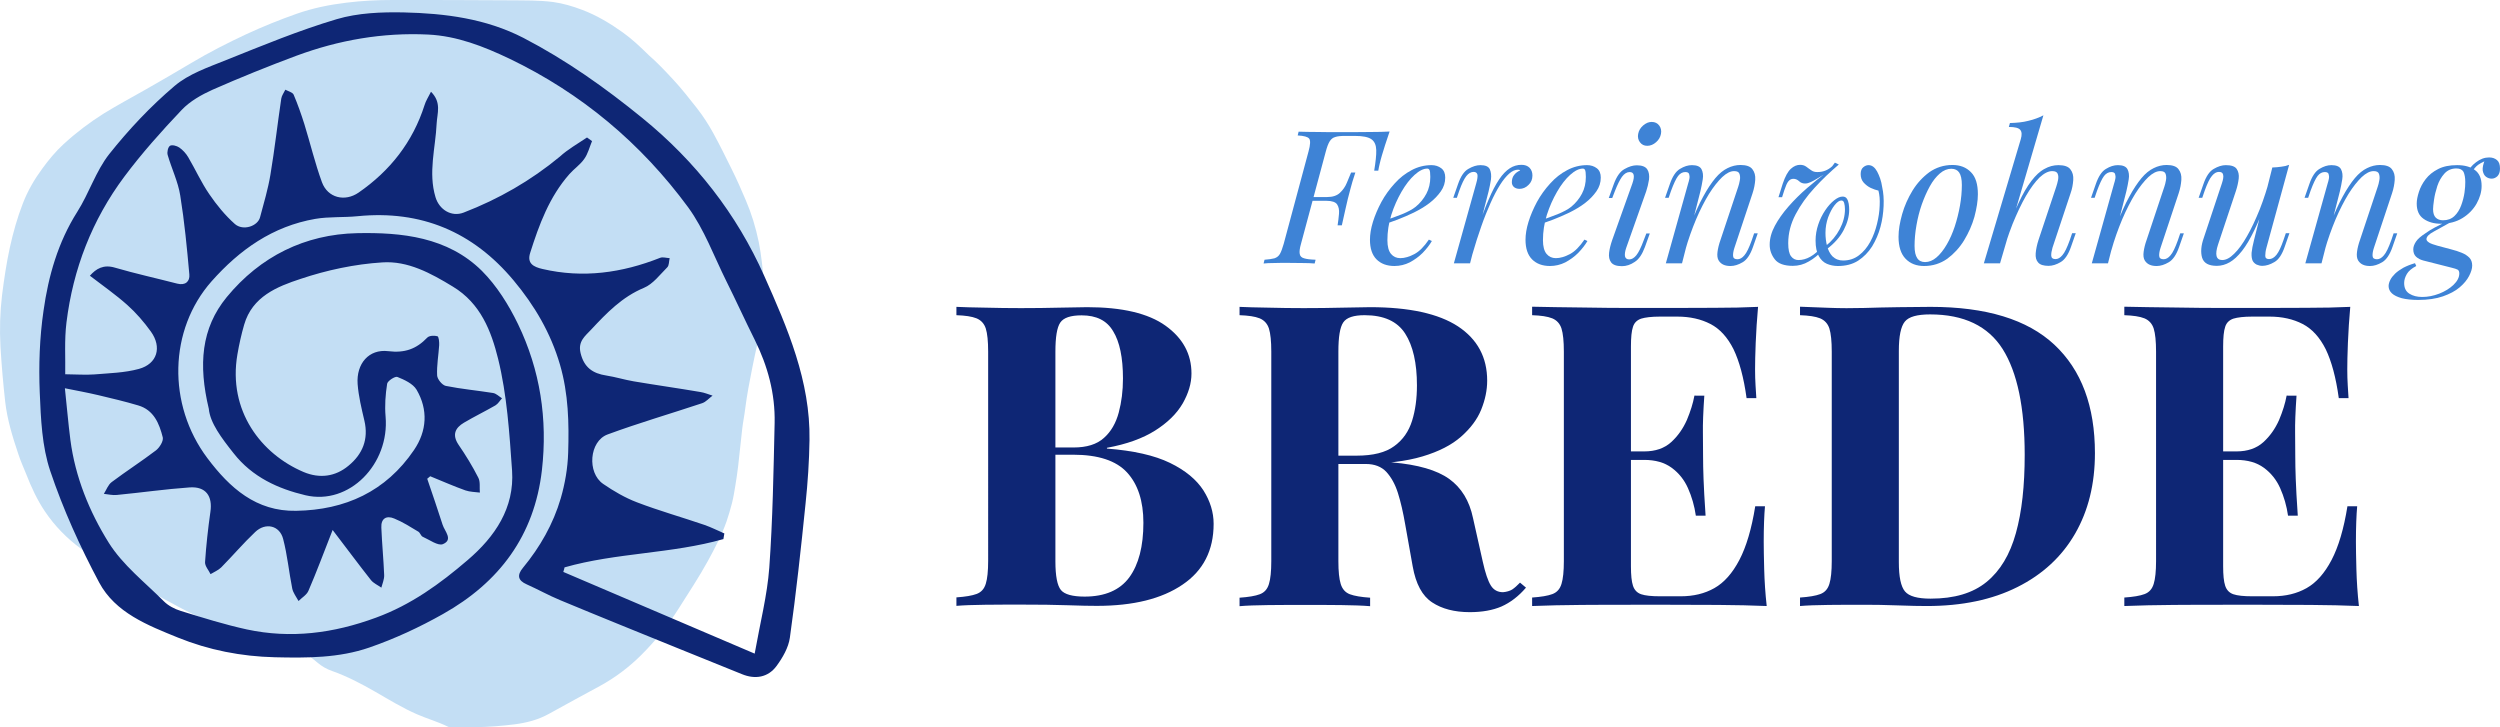
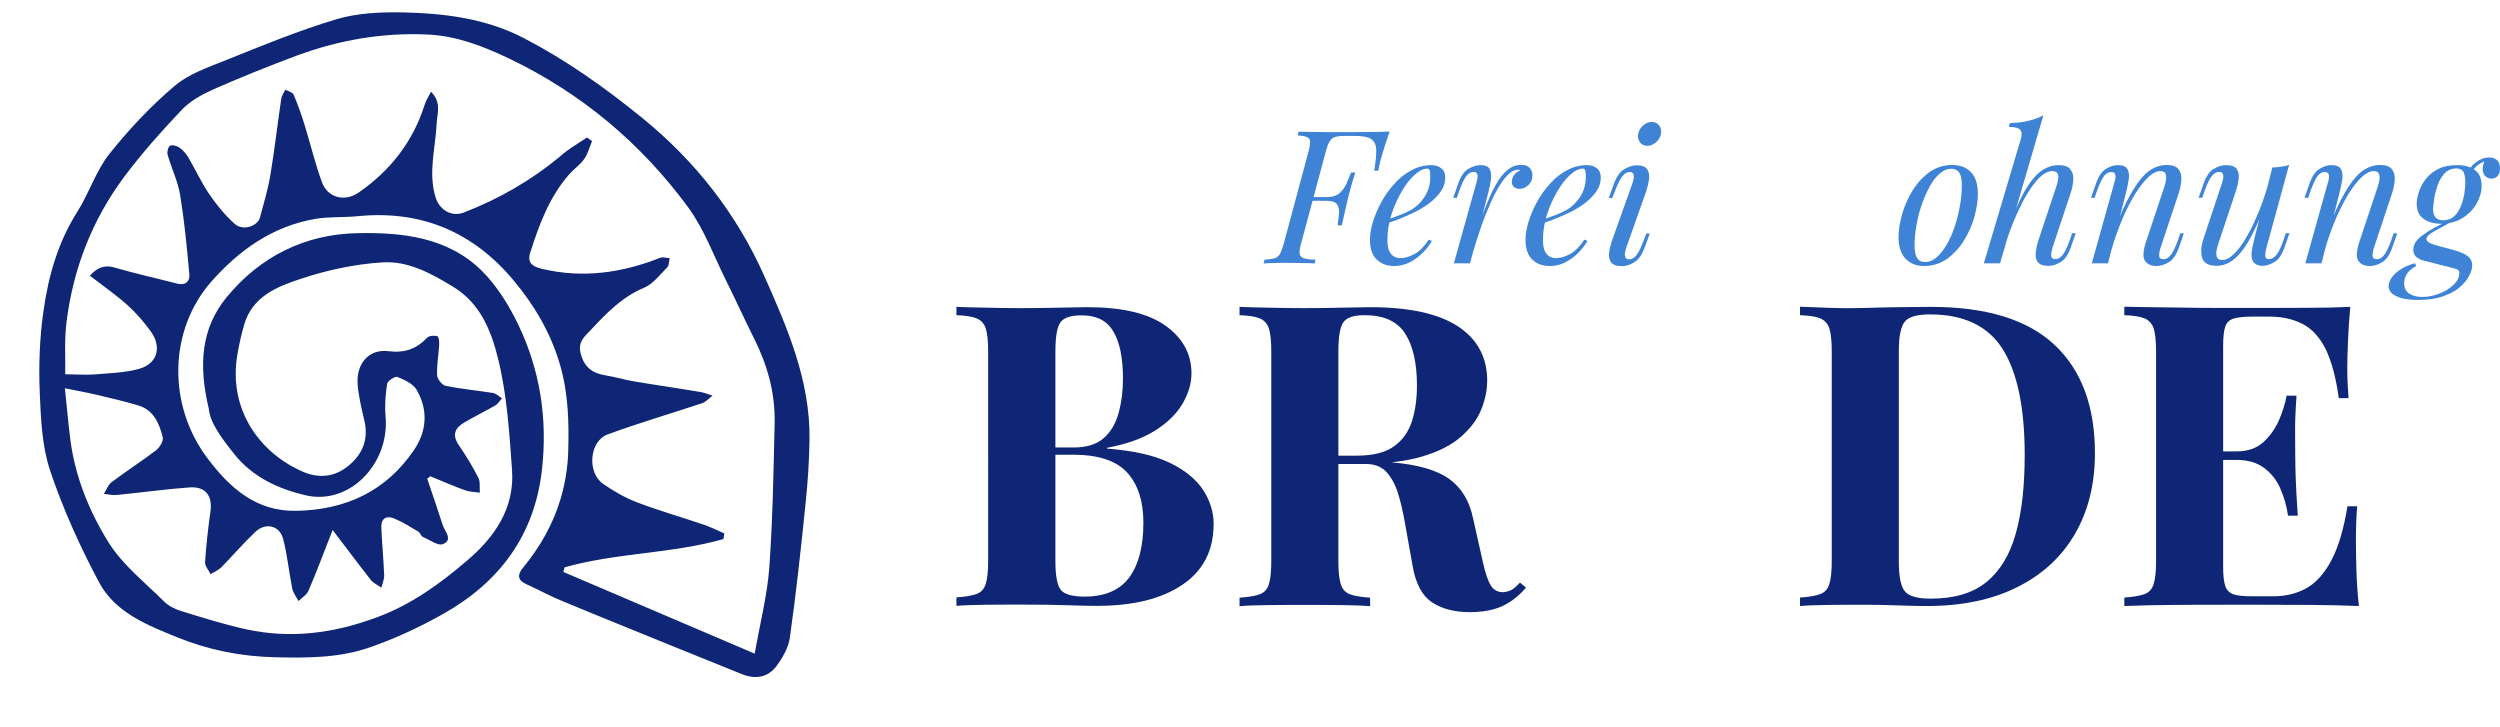
<svg xmlns="http://www.w3.org/2000/svg" version="1.1" id="Ebene_1" x="0px" y="0px" viewBox="0 0 1591.1 463" style="enable-background:new 0 0 1591.1 463;" xml:space="preserve">
  <style type="text/css">
	.st0{fill:#C3DEF4;}
	.st1{fill-rule:evenodd;clip-rule:evenodd;fill:#0E2675;}
	.st2{fill:#3E83D6;}
	.st3{fill:#0E2675;}
</style>
  <g>
    <g>
-       <path class="st0" d="M51.5,349.2c7.9,5.8,16.2,10.9,24.6,15.9c12.3,7.3,24.7,14.3,37.3,21c7.2,3.8,14.5,7.6,22.4,9.8    c4.1,1.1,8,3.1,11.8,5c2.8,1.4,5.6,2.9,8.5,4c7.6,2.9,15.4,5.4,23,8.3c4.3,1.6,8.7,2.8,13.2,2.3c1.3-0.1,2.5,0.2,3.5,1.1    c2,1.8,4.2,3.3,6.1,5c2.9,2.5,6.1,4.3,9.6,5.5c9.6,3.4,18.5,8.1,27.4,13.2c8.7,5,17.3,10.3,26.5,14.3c6.4,2.8,13.2,4.7,19.5,7.8    c0.7,0.4,1.5,0.4,2.3,0.4c5.3,0.4,10.5,0.1,15.7,0c8.3-0.1,16.5-0.8,24.6-1.8c7.7-1,15.1-2.9,21.9-6.7c10.7-6,21.6-11.8,32.4-17.7    c9.7-5.3,18.6-12,26.4-19.8c9-9,17-18.8,23.8-29.6c6.3-10,12.9-19.9,18.6-30.3c4.4-8.1,8.7-16.2,11.8-25c1.3-3.9,2.5-7.8,3.5-11.8    c0.9-3.6,1.5-7.3,2.1-11c0.7-4.2,1.3-8.3,1.8-12.5c0.9-7.9,1.7-15.9,2.6-23.8c0.5-4.3,1.4-8.5,1.9-12.8c1.1-8.8,2.8-17.4,4.5-26    c2.1-10.7,4.7-21.2,6.9-31.8c1-4.8,1.9-9.6,1.2-14.6c-0.3-2.7-0.5-5.3-0.7-8c-0.8-8.5-1.6-17.1-3.3-25.6    c-1.9-9.2-4.6-18.1-8.3-26.7c-2.8-6.6-5.7-13.2-8.9-19.6c-3.8-7.7-7.6-15.4-11.7-22.9c-3-5.5-6.5-10.9-10.4-15.9    c-4.9-6.2-9.8-12.5-15.2-18.3c-5.1-5.5-10.2-10.9-15.4-15.4c-5.5-5.4-10.7-10.3-16.4-14.4c-8.1-5.8-16.7-11-26-14.5    c-6-2.3-12.1-4.1-18.4-5c-9.2-1.2-18.3-1-27.4-1.1C299.8,0,274.7,0,249.7,0c-9.8,0-19.6,0.5-29.2,1.7c-10.9,1.3-21.6,3.5-31.8,7.1    c-10.8,3.8-21.4,8.1-31.8,12.9c-12,5.6-23.8,11.6-35.2,18.4c-9.5,5.7-19.1,11.2-28.7,16.7c-9,5.1-18.1,10-26.9,15.4    C56.9,78,48.3,84.5,40.4,91.8c-5,4.6-9.4,9.9-13.4,15.4c-5.1,6.9-9.4,14.3-12.5,22.4c-3.5,9-6.1,18.3-8.2,27.8    c-2.2,10-3.7,20.3-5,30.5c-1.3,10.9-1.6,21.8-1,32.8C1,232.4,2,244,3.3,255.6c1.3,11.5,4.7,22.5,8.4,33.5c1.4,4.3,3.3,8.5,5,12.7    c3.2,8.2,6.9,16.3,11.9,23.7C34.8,334.7,42.5,342.6,51.5,349.2z" />
-     </g>
+       </g>
  </g>
  <g>
    <path class="st1" d="M132.9,260.2c-6.7-28.1-4.9-51.2,11.4-71.1c21.4-26,49.9-40,82.9-40.7c28.4-0.6,57.7,2.4,79.5,24   c9.5,9.5,17.1,21.7,23,33.9c14.1,29.3,18.9,60.4,15.2,92.9c-4.8,41.8-27.2,71.5-63,91.6c-14.9,8.4-30.6,15.7-46.8,21.3   c-19.3,6.7-39.8,6.7-60.2,6.2c-21.4-0.5-42.1-4.6-61.6-12.5c-19.2-7.8-39.9-15.8-50.2-35.1c-12.1-22.7-22.9-46.5-31.1-70.9   c-5.3-15.7-6-33.2-6.7-50c-0.7-17.3-0.1-34.9,2.4-52c3.1-22.1,9.2-43.6,21.5-63c7.5-11.8,11.8-25.9,20.3-36.7   C81.9,82.5,95.8,67.7,111,54.8c9.1-7.8,21.6-12,33-16.6c23.2-9.3,46.4-18.9,70.3-26c13.5-4,28.5-4.6,42.7-4.3   c26.2,0.6,52.2,3.9,76.1,16.2c27.2,14.1,52,31.7,75.7,51c33.8,27.5,60,61,77.6,100.5c14.8,33.2,29.4,66.9,28.8,104.5   c-0.2,13.5-1.1,26.9-2.5,40.3c-2.9,28.5-6,57.1-10,85.5c-0.9,6.3-4.6,12.7-8.5,18c-5.4,7.3-13.6,8.6-21.9,5.2   c-13.7-5.6-27.5-11.1-41.3-16.7c-24.8-10.1-49.7-20.1-74.4-30.4c-7.3-3-14.2-6.9-21.4-10.1c-5.7-2.5-6.2-5.9-2.4-10.5   c10.9-13.2,19.3-27.9,24.1-44.3c2.7-9.3,4.4-19.2,4.7-28.9c0.6-18.8,0.2-37.6-5.2-56.1c-5.9-20.2-16.2-37.7-29.5-53.6   c-25.9-31-58.9-44.9-99.3-40.9c-8.9,0.9-18.1,0.2-26.9,1.7c-27.1,4.7-48.2,19.6-66.1,39.8c-27.1,30.7-28.3,78.3-2.6,112.5   c14.2,18.9,31,34,56.5,33.5c31.2-0.5,57.1-12.3,75-38.7c8.2-12.1,9.1-25.6,1.6-38.4c-2.3-3.8-7.7-6.3-12.2-8.1   c-1.4-0.6-6.2,2.5-6.5,4.3c-1.1,6.9-1.6,14-1,20.9c2.6,30.2-23.1,56.7-51,50.1c-17.3-4.1-33.8-11.5-45.7-26.7   C141,278.8,133.7,269.1,132.9,260.2z M373.6,87.5c1.1,0.8,2.1,1.5,3.2,2.3c-1.6,3.8-2.6,8.1-5,11.4c-2.5,3.6-6.5,6.3-9.4,9.6   c-12.8,14.5-19.3,32.2-25,50.2c-2.1,6.7,2.2,8.9,7.9,10.2c25.7,6,50.5,2.5,74.8-7.1c1.7-0.7,4,0.1,6.1,0.2c-0.5,2-0.3,4.6-1.5,5.8   c-4.7,4.7-9.1,10.7-14.9,13.1c-13.9,5.8-23.7,16-33.5,26.5c-3.9,4.2-8.6,7.5-6.8,15c2.2,9.2,7.8,13,16.4,14.3   c5.8,0.9,11.5,2.7,17.4,3.7c14.2,2.4,28.4,4.4,42.5,6.8c2.6,0.4,5.1,1.5,7.7,2.3c-2.2,1.6-4.2,4-6.6,4.8   c-20.1,6.7-40.4,12.6-60.2,19.9c-11.7,4.3-13.2,24.4-2.8,31.5c6.7,4.6,13.9,8.8,21.5,11.7c14.1,5.4,28.7,9.5,43,14.4   c4.3,1.5,8.4,3.6,12.6,5.4c-0.2,1.2-0.4,2.4-0.6,3.6c-33,9.4-68.1,8.6-101.1,18c-0.2,1-0.5,2-0.8,2.9c40.7,17.4,81.4,34.7,121.8,52   c3.5-19.7,8-37.1,9.3-54.7c2.2-30.6,2.7-61.4,3.4-92.1c0.4-18.7-4.4-36.3-12.7-53c-6.2-12.4-11.9-25-18.1-37.4   c-7.8-15.7-14-32.8-24.2-46.8c-30-40.8-68-72.7-113.9-94.7c-16.4-7.8-33.2-14.4-51.6-15.3c-28.9-1.4-56.9,3.5-83.9,13.5   c-18,6.7-35.8,13.9-53.3,21.6c-7.1,3.2-14.4,7.3-19.7,12.9c-12.9,13.6-25.4,27.6-36.6,42.6c-20.4,27.4-32.5,58.6-36.7,92.6   c-1.4,11.2-0.6,22.7-0.8,33c7.5,0.1,13.1,0.5,18.6,0.1c9.5-0.8,19.2-1,28.3-3.5c11.7-3.2,14.8-13.8,7.6-23.8   c-4.4-6.1-9.4-11.9-15-16.9c-7.4-6.6-15.6-12.3-23.8-18.6c3.9-4.4,8.6-7.4,16.1-5.1c13,3.8,26.3,6.7,39.4,10.1   c5.3,1.4,8.2-1.4,7.8-5.8c-1.5-16.8-3.1-33.6-5.8-50.3c-1.4-8.8-5.5-17.1-8-25.8c-0.5-1.7,0.2-5,1.5-5.8c1.3-0.8,4.3,0,5.9,1.1   c2.3,1.6,4.3,3.8,5.7,6.2c4.6,7.8,8.3,16.1,13.4,23.5c4.7,6.9,10.1,13.5,16.3,19c5.2,4.5,14.5,1.4,16-4.3c2.4-9,5.1-18,6.6-27.1   c2.7-16.1,4.5-32.3,6.9-48.4c0.3-2,1.7-3.8,2.6-5.7c1.8,1,4.6,1.6,5.3,3.2c2.6,6.1,4.8,12.4,6.8,18.7c3.8,12.3,6.8,25,11.2,37   c3.7,10,14.6,12.6,23.3,6.6c20.1-13.9,34.5-32.2,42-55.7c0.8-2.7,2.4-5.1,4.1-8.5c6.9,6.9,3.9,13.8,3.6,20.2   c-0.7,15.6-5.5,31.2-0.7,47c2.4,7.9,10.2,12.7,17.9,9.7c22.3-8.6,42.7-20.3,61.2-35.6C361.4,95,367.7,91.5,373.6,87.5z M41.3,247.1   c1.2,11,2.1,22,3.5,32.9c3.1,23.7,12.1,45.7,24.4,65.4c8.9,14.2,23,25.2,35.1,37.3c2.8,2.8,6.8,4.9,10.7,6.1   c13.9,4.3,27.9,8.7,42.1,11.8c28,6,55.1,2.5,82.2-7.5c22.4-8.2,40.8-21.6,58.4-36.7c17.3-14.8,29.8-33.1,28.2-56.9   c-1.7-23.9-3.2-48.1-8.9-71.2c-4.3-17.3-11-35.2-28.8-45.9c-14.1-8.6-28.7-16.5-44.9-15.4c-17.5,1.1-35.3,4.9-52,10.5   c-14.9,4.9-30.7,11.2-35.9,29.1c-1.8,6.2-3.2,12.5-4.3,18.9c-6.2,36,15.2,63.5,42.1,74.9c10.2,4.3,20.2,3,28.6-4   c8.9-7.3,12.9-16.8,10.1-28.7c-1.8-7.7-3.7-15.4-4.3-23.3c-0.9-12.9,7.1-22.4,19.5-20.9c10.5,1.3,17.9-1.4,24.8-8.6   c1.2-1.3,4.5-1.5,6.5-0.9c0.9,0.3,1.2,3.7,1.1,5.7c-0.4,6.4-1.6,12.8-1.3,19.2c0.1,2.4,3.2,6.2,5.5,6.7c9.9,2,20,2.9,30,4.5   c2.1,0.3,3.9,2.2,5.8,3.4c-1.4,1.5-2.5,3.5-4.2,4.5c-6.6,3.8-13.4,7.1-20,11c-5.6,3.3-7.7,7.7-3.5,14c4.6,6.7,8.9,13.7,12.6,21   c1.4,2.6,0.7,6.3,1,9.5c-3.1-0.4-6.3-0.4-9.2-1.4c-7.6-2.7-15-6-22.4-9c-0.6,0.5-1.3,1.1-1.9,1.6c3.3,9.8,6.7,19.5,9.8,29.3   c1.3,4.1,6.9,9.5,0.2,12.3c-3.1,1.3-8.6-2.8-12.9-4.7c-1.1-0.5-1.6-2.5-2.7-3.2c-5-3-10-6.2-15.4-8.4c-5-2.1-8.5,0-8.2,5.8   c0.4,10.1,1.4,20.1,1.8,30.2c0.1,2.7-1.1,5.3-1.8,8c-2.2-1.6-5-2.8-6.6-4.8c-7.6-9.6-14.9-19.5-24.4-31.9   c-5.7,14.5-10.2,26.7-15.4,38.7c-1.1,2.6-4.1,4.3-6.3,6.5c-1.4-2.6-3.4-5.1-4-7.9c-2.1-10.5-3.1-21.3-5.8-31.6   c-2.2-8.6-11.2-10.7-17.8-4.4c-7.5,7.1-14.3,15.1-21.6,22.5c-1.8,1.8-4.5,2.9-6.8,4.3c-1.2-2.5-3.6-5.1-3.5-7.6   c0.7-10.7,1.9-21.4,3.4-32c1.5-10.1-2.9-16.3-13.2-15.6c-15.5,1.1-30.8,3.3-46.3,4.8c-2.7,0.3-5.5-0.4-8.3-0.7   c1.6-2.5,2.7-5.8,5-7.5c9.2-6.9,19-13.2,28.2-20.2c2.3-1.8,4.8-5.9,4.3-8.2c-2.2-8.8-5.7-17.5-15.7-20.4   c-8.4-2.5-16.9-4.5-25.3-6.5C55.8,249.9,49.3,248.7,41.3,247.1z" />
  </g>
  <g>
    <g>
      <path class="st2" d="M874.6,108.6c0.9-5.5,1.4-9.9,1.3-13.1c-0.1-3.2-1.1-5.5-3.1-6.9s-5.5-2.1-10.5-2.1H856    c-2.7,0-4.8,0.2-6.2,0.7c-1.5,0.4-2.6,1.3-3.5,2.7c-0.9,1.4-1.7,3.5-2.5,6.5l-15.8,58.8c-0.8,2.8-1.1,5-0.8,6.4    c0.2,1.4,1.2,2.4,2.8,2.8c1.6,0.5,4,0.8,7.3,0.9l-0.6,2.4c-2.1-0.2-4.7-0.3-7.8-0.3c-3.2,0-6.4-0.1-9.6-0.1c-3.1,0-5.9,0-8.6,0.1    c-2.6,0-4.8,0.1-6.5,0.3l0.6-2.4c2.7-0.2,4.8-0.5,6.3-0.9c1.5-0.5,2.7-1.4,3.5-2.8c0.8-1.4,1.6-3.6,2.4-6.4l15.8-58.8    c1.2-4.3,1.3-7.1,0.4-8.2c-0.9-1.1-3.3-1.8-7.3-2l0.6-2.4c3.9,0.1,8,0.2,12.4,0.2c4.4,0.1,8.6,0.1,12.5,0.1s7,0,9.4,0    c3.5,0,7.4,0,11.8-0.1c4.4,0,8.3-0.1,11.8-0.3c-1,3-2,5.9-2.9,8.7c-0.9,2.8-1.6,5-2,6.5c-0.6,1.9-1,3.7-1.4,5.3    c-0.4,1.7-0.7,3.1-0.9,4.4H874.6z M831.9,127.8l0.6-2.4h23.7l-0.6,2.4H831.9z M844.7,125.4c3.5,0,6.2-0.9,8.1-2.7    c1.9-1.8,3.4-3.9,4.4-6.4c1-2.4,1.9-4.6,2.7-6.5h2.7c-1.5,4.5-2.5,7.9-3.1,10.3c-0.6,2.4-1.2,4.5-1.7,6.5c-0.5,2-1,4.1-1.5,6.5    c-0.6,2.4-1.3,5.8-2.3,10.3h-2.7c0.4-2.5,0.7-5,0.9-7.4c0.2-2.4-0.2-4.4-1.2-5.9c-1-1.5-3.3-2.3-6.8-2.3L844.7,125.4z" />
      <path class="st2" d="M880.4,140.7c4.4-1.5,8.4-3,12-4.4c3.6-1.5,6.5-3,8.6-4.7c2.8-2.3,5.1-5.1,6.8-8.3c1.7-3.2,2.5-6.8,2.5-10.7    c0-2.3-0.2-3.8-0.5-4.4c-0.3-0.6-0.8-0.9-1.4-0.9c-2.4,0-5.1,1.3-8.1,4c-2.9,2.6-5.7,6.2-8.3,10.7c-2.6,4.5-4.8,9.4-6.5,14.7    c-1.7,5.4-2.5,10.8-2.5,16.2c0,4,0.8,6.9,2.3,8.7c1.5,1.8,3.5,2.7,5.9,2.7c2.8,0,5.8-0.9,9-2.6c3.2-1.7,6.2-4.8,9.2-9.2l1.9,0.9    c-1.5,2.6-3.5,5.1-5.9,7.6c-2.4,2.4-5.2,4.4-8.2,6c-3,1.5-6.3,2.3-9.7,2.3c-4.8,0-8.6-1.4-11.4-4.2c-2.8-2.8-4.2-7-4.2-12.5    c0-3.4,0.6-7.2,1.9-11.4c1.3-4.2,3.1-8.4,5.4-12.7c2.3-4.2,5.1-8.1,8.4-11.7c3.2-3.6,6.8-6.4,10.8-8.5c3.9-2.1,8.2-3.2,12.7-3.2    c2.4,0,4.5,0.7,6.2,2c1.7,1.3,2.5,3.3,2.5,5.9c0,3.2-0.9,6.1-2.8,8.8c-1.9,2.7-4.3,5.2-7.3,7.5c-3,2.3-6.3,4.2-9.9,6    c-3.6,1.7-7,3.2-10.4,4.5c-3.4,1.3-6.4,2.3-9,3.1L880.4,140.7z" />
      <path class="st2" d="M935.6,167.6h-10.3l14.2-50.8c0.8-2.7,1-4.6,0.8-5.7c-0.3-1.1-1.1-1.7-2.4-1.7c-1.7,0-3.3,0.9-4.7,2.7    c-1.4,1.8-2.9,4.9-4.5,9.4l-1.5,4.4h-2.3l3-8.6c1.7-5,3.9-8.3,6.6-9.8c2.7-1.6,5.3-2.4,7.7-2.4c3.2,0,5.2,0.9,6,2.7s1,3.9,0.7,6.5    c-0.4,2.5-0.9,5-1.5,7.5L935.6,167.6z M966.1,108c-1.8,0-3.7,0.8-5.6,2.5c-1.9,1.7-3.9,4.1-5.9,7.3c-2,3.2-4,7-6,11.5    c-2,4.5-4,9.4-5.9,14.9c-1.9,5.4-3.8,11.3-5.6,17.6l3-15.2c2.6-7.7,5-14.3,7.3-19.5c2.2-5.3,4.5-9.6,6.7-12.9    c2.2-3.3,4.5-5.6,6.8-7.1c2.3-1.5,4.8-2.2,7.4-2.2c2.2,0,3.9,0.6,5.2,1.9c1.2,1.3,1.8,2.9,1.8,4.9c0,2.4-0.8,4.4-2.5,6    c-1.7,1.7-3.6,2.5-5.8,2.5c-1.3,0-2.5-0.4-3.4-1.1c-0.9-0.8-1.4-1.8-1.4-3.1c0-1.9,0.5-3.5,1.5-4.7c1-1.3,2.3-2.2,3.8-2.8    c-0.2-0.2-0.3-0.3-0.5-0.4C966.7,108.1,966.4,108,966.1,108z" />
      <path class="st2" d="M979.4,140.7c4.4-1.5,8.4-3,12-4.4c3.6-1.5,6.5-3,8.6-4.7c2.8-2.3,5.1-5.1,6.8-8.3c1.7-3.2,2.5-6.8,2.5-10.7    c0-2.3-0.2-3.8-0.5-4.4c-0.3-0.6-0.8-0.9-1.4-0.9c-2.4,0-5.1,1.3-8.1,4c-2.9,2.6-5.7,6.2-8.3,10.7c-2.6,4.5-4.8,9.4-6.5,14.7    c-1.7,5.4-2.5,10.8-2.5,16.2c0,4,0.8,6.9,2.3,8.7c1.5,1.8,3.5,2.7,5.9,2.7c2.8,0,5.8-0.9,9-2.6c3.2-1.7,6.2-4.8,9.2-9.2l1.9,0.9    c-1.5,2.6-3.5,5.1-5.9,7.6c-2.4,2.4-5.2,4.4-8.2,6c-3,1.5-6.3,2.3-9.7,2.3c-4.8,0-8.6-1.4-11.4-4.2c-2.8-2.8-4.2-7-4.2-12.5    c0-3.4,0.6-7.2,1.9-11.4c1.3-4.2,3.1-8.4,5.4-12.7c2.3-4.2,5.1-8.1,8.4-11.7c3.2-3.6,6.8-6.4,10.8-8.5c3.9-2.1,8.2-3.2,12.7-3.2    c2.4,0,4.5,0.7,6.2,2c1.7,1.3,2.5,3.3,2.5,5.9c0,3.2-0.9,6.1-2.8,8.8c-1.9,2.7-4.3,5.2-7.3,7.5c-3,2.3-6.3,4.2-9.9,6    c-3.6,1.7-7,3.2-10.4,4.5c-3.4,1.3-6.4,2.3-9,3.1L979.4,140.7z" />
      <path class="st2" d="M1038.9,116.8c1.7-4.9,1.1-7.3-1.7-7.3c-1.8,0-3.4,1-4.9,3c-1.4,2-2.9,5-4.5,9.1l-1.7,4.4h-2.2l3.1-8.6    c1.8-5,4.1-8.3,6.9-9.8c2.8-1.6,5.4-2.4,7.8-2.4c3.4,0,5.6,0.9,6.7,2.6c1.1,1.7,1.4,3.9,1.1,6.5c-0.4,2.6-1,5.1-1.8,7.5    l-12.7,35.9c-0.8,2.3-1,4.1-0.8,5.4c0.3,1.3,1.2,2,2.7,2c1.6,0,3.1-0.9,4.5-2.6c1.4-1.7,3-4.9,4.7-9.5l1.7-4.4h2.2l-3.1,8.6    c-1.7,4.6-3.8,7.8-6.5,9.5c-2.6,1.8-5.4,2.7-8.1,2.7c-3.4,0-5.7-0.8-6.9-2.4s-1.6-3.6-1.3-6.2c0.3-2.5,1-5.2,2-8.1L1038.9,116.8z     M1042.6,85.2c0.4-2.1,1.4-3.8,3.1-5.3c1.7-1.5,3.5-2.3,5.5-2.3c2.1,0,3.7,0.8,4.8,2.3c1.1,1.5,1.5,3.3,1.1,5.3    c-0.4,2.1-1.4,3.8-3.1,5.3c-1.7,1.5-3.6,2.3-5.6,2.3c-2,0-3.5-0.7-4.7-2.3C1042.6,89,1042.2,87.2,1042.6,85.2z" />
-       <path class="st2" d="M1070.5,167.6h-10.3l14.2-50.8c0.3-0.9,0.6-2,0.8-3.1c0.2-1.1,0.1-2.1-0.2-3c-0.3-0.8-1.1-1.2-2.4-1.2    c-1.7,0-3.3,0.8-4.6,2.5c-1.3,1.7-2.8,4.9-4.5,9.5l-1.5,4.4h-2.3l3-8.6c1.7-5,3.9-8.3,6.5-9.8c2.6-1.6,5.1-2.4,7.6-2.4    c3.2,0,5.2,0.9,6.1,2.6c0.9,1.7,1.2,3.9,0.8,6.4c-0.4,2.5-0.9,5.1-1.5,7.6L1070.5,167.6z M1075.9,143c2.8-7.1,5.4-13.1,8.1-17.9    c2.6-4.8,5.2-8.7,7.7-11.7c2.5-3,5.1-5.1,7.8-6.4c2.6-1.3,5.4-2,8.2-2c3.7,0,6.3,0.9,7.6,2.7c1.4,1.8,2,4,1.8,6.8    c-0.2,2.7-0.7,5.5-1.7,8.5l-11.5,34.6c-0.7,2.1-1,3.9-0.9,5.3c0.1,1.4,1,2.1,2.8,2.1c1.5,0,3-0.8,4.4-2.5c1.5-1.7,3-4.9,4.7-9.6    l1.5-4.4h2.3l-3,8.6c-1.7,5-4,8.3-6.6,9.8c-2.7,1.6-5.3,2.4-7.7,2.4c-3.6,0-6-1.1-7.5-3.4c-0.9-1.4-1.1-3.3-0.8-5.6    c0.3-2.3,0.9-4.8,1.9-7.6l11.3-33.9c0.4-1.1,0.7-2.4,1-4c0.3-1.5,0.2-2.9-0.2-4.1c-0.4-1.2-1.5-1.8-3.4-1.8    c-2.4,0-4.9,1.3-7.6,3.8c-2.7,2.6-5.5,6.1-8.4,10.7c-2.8,4.6-5.6,10-8.2,16.1c-2.6,6.2-5,12.8-7,20L1075.9,143z" />
-       <path class="st2" d="M1159.9,159.4c-2.6,2.8-5.5,5.2-8.7,7c-3.2,1.9-6.6,2.8-10.2,2.8c-5.4,0-9.3-1.4-11.4-4.1    c-2.2-2.8-3.3-5.9-3.3-9.4c0-3.9,1.1-7.9,3.3-12c2.2-4.1,5.1-8.2,8.7-12.3c3.6-4.1,7.5-8,11.8-11.7c4.3-3.7,8.4-7,12.4-10l1.9-0.4    c-1.3,0.5-2.6,1.1-4,2c-1.4,0.8-2.8,1.7-4.1,2.5c-1.3,0.8-2.6,1.5-3.9,2.1c-1.3,0.6-2.4,0.9-3.6,0.9c-1.5,0-2.8-0.5-3.8-1.5    c-1.1-1-2.3-1.5-3.6-1.5c-1.3,0-2.3,0.5-3.2,1.6c-0.9,1.1-1.7,3-2.6,5.7l-1.4,4.4h-2.3l2.7-8.6c1.6-4.7,3.3-7.8,5.2-9.5    c1.9-1.7,3.8-2.5,5.9-2.5c1.5,0,2.8,0.4,3.9,1.2c1.1,0.8,2.1,1.6,3.2,2.3c1.1,0.8,2.3,1.1,3.8,1.1c1.9,0,3.6-0.3,5.1-0.9    c1.5-0.6,3-1.5,4.4-2.8l1.7-2.3l2.5,1.2c-5.4,4.6-10.6,9.5-15.5,14.9c-4.9,5.3-8.9,10.9-12,16.8c-3.1,5.9-4.7,12-4.7,18.4    c0,4,0.6,6.7,1.8,8.3c1.2,1.6,2.8,2.4,4.7,2.4c5.1,0,10.1-2.8,15-8.5L1159.9,159.4z M1173,165.8c3.9,0,7.2-1.1,10.1-3.3    c2.9-2.2,5.3-5.1,7.2-8.6c1.9-3.5,3.3-7.3,4.3-11.4c1-4.1,1.6-8,1.7-11.7c0.2-3.8-0.1-6.9-0.8-9.5c-1.5-0.3-3.1-0.9-4.9-1.7    c-1.7-0.8-3.2-2-4.5-3.4c-1.3-1.5-1.9-3.3-1.9-5.4c0-2.1,0.6-3.5,1.7-4.4c1.1-0.9,2.2-1.3,3.3-1.3c1.2,0,2.2,0.4,3.1,1.1    c0.9,0.7,1.7,1.7,2.4,3c0.7,1.3,1.3,2.7,1.9,4.4c0.6,1.7,1,3.5,1.3,5.5c0.8,3.6,1.1,7.5,0.9,12c-0.2,4.4-0.8,8.9-2,13.3    c-1.2,4.5-3,8.6-5.3,12.4c-2.4,3.8-5.4,6.8-8.9,9.1c-3.6,2.3-7.9,3.4-12.9,3.4c-2.5,0-4.9-0.5-7-1.4c-2.1-0.9-3.9-2.6-5.2-5    s-2-5.6-2-9.8c0-3.5,0.6-6.9,1.7-10.2c1.1-3.3,2.6-6.3,4.4-9c1.8-2.7,3.7-4.8,5.7-6.4c2-1.6,3.8-2.4,5.4-2.4    c1.2,0,2.1,0.4,2.7,1.3c0.6,0.9,1,2,1.2,3.3c0.2,1.3,0.3,2.5,0.3,3.7c0,4.3-1.2,8.6-3.5,13c-2.3,4.4-5.9,8.5-10.8,12.2l-0.6-2.1    c3.7-2.9,6.7-6.5,8.9-10.7c2.2-4.2,3.3-8.4,3.3-12.6c0-1.6-0.2-2.9-0.5-4c-0.3-1.1-0.9-1.6-1.8-1.6c-1.3,0-2.7,1-4.3,3    c-1.6,2-2.9,4.6-4.1,7.7c-1.1,3.1-1.7,6.4-1.7,9.9c0,2.8,0.3,5.6,1,8.3c0.7,2.7,1.8,4.9,3.4,6.6    C1168.2,165,1170.4,165.8,1173,165.8z" />
      <path class="st2" d="M1208.3,150.7c0-4.3,0.8-9.1,2.3-14.4c1.5-5.3,3.7-10.2,6.6-15c2.9-4.7,6.5-8.6,10.7-11.7    c4.3-3,9.2-4.6,14.7-4.6c4.9,0,8.8,1.5,11.8,4.6c3,3,4.4,7.7,4.4,14c0,4.3-0.8,9.1-2.2,14.4c-1.5,5.3-3.7,10.2-6.6,15    c-2.9,4.7-6.5,8.6-10.7,11.7c-4.3,3-9.2,4.6-14.7,4.6c-4.9,0-8.8-1.5-11.8-4.6C1209.8,161.6,1208.3,156.9,1208.3,150.7z     M1241.9,107.4c-2.5,0-5,1-7.3,3c-2.3,2-4.5,4.7-6.4,8.2c-1.9,3.4-3.6,7.3-5.1,11.5c-1.5,4.3-2.6,8.7-3.4,13.3    c-0.8,4.6-1.2,9-1.2,13.1c0,3.6,0.6,6.2,1.7,7.8c1.1,1.7,2.8,2.5,5,2.5c2.5,0,5-1,7.3-3c2.3-2,4.5-4.7,6.5-8.2    c2-3.4,3.7-7.3,5.1-11.5c1.4-4.3,2.5-8.7,3.3-13.2c0.8-4.5,1.2-8.9,1.2-13.2c0-3.6-0.6-6.3-1.7-7.9    C1245.9,108.3,1244.2,107.4,1241.9,107.4z" />
      <path class="st2" d="M1272.9,167.6h-10.3l23.5-79c0.8-2.7,0.7-4.7-0.3-5.9c-1-1.3-3.4-1.9-7.3-1.9l0.7-2.5    c4.3-0.1,8.3-0.5,11.7-1.4c3.5-0.8,6.7-2,9.6-3.5L1272.9,167.6z M1276.2,150.1c3-8.3,5.9-15.3,8.6-21.1c2.7-5.8,5.4-10.4,8.1-13.9    c2.7-3.5,5.4-6.1,8.3-7.6c2.8-1.6,5.8-2.4,8.9-2.4c3.7,0,6.3,0.9,7.6,2.7c1.4,1.8,2,4,1.8,6.8c-0.2,2.8-0.7,5.6-1.7,8.4    l-11.5,34.6c-0.6,2.1-0.9,3.8-0.8,5.2c0.1,1.4,1,2.1,2.7,2.1c1.5,0,3-0.8,4.4-2.5c1.5-1.7,3-4.9,4.7-9.6l1.5-4.4h2.3l-3,8.6    c-1.7,5-4,8.3-6.6,9.8c-2.7,1.6-5.3,2.4-7.7,2.4c-3.2,0-5.4-0.7-6.6-2.1c-1.3-1.4-1.8-3.4-1.6-5.9c0.2-2.5,0.8-5.4,1.8-8.5    l11.3-33.9c0.4-1.2,0.8-2.6,1.1-4.1c0.3-1.6,0.3-2.9-0.2-4.1c-0.4-1.1-1.6-1.7-3.5-1.7c-2.5,0-5.2,1.4-8.1,4.1    c-2.8,2.8-5.7,6.7-8.6,11.7c-2.9,5-5.7,11-8.5,17.8c-2.7,6.9-5.2,14.5-7.5,22.7L1276.2,150.1z" />
      <path class="st2" d="M1341.6,167.6h-10.3l14.2-50.8c0.3-0.9,0.6-2,0.8-3.1c0.2-1.1,0.1-2.1-0.2-3c-0.3-0.8-1.1-1.2-2.4-1.2    c-1.7,0-3.3,0.8-4.6,2.5c-1.3,1.7-2.8,4.9-4.5,9.5l-1.5,4.4h-2.3l3-8.6c1.7-5,3.9-8.3,6.5-9.8c2.6-1.6,5.1-2.4,7.6-2.4    c3.2,0,5.2,0.9,6.1,2.6c0.9,1.7,1.2,3.9,0.8,6.4c-0.4,2.5-0.9,5.1-1.5,7.6L1341.6,167.6z M1347.1,143c2.8-7.1,5.4-13.1,8.1-17.9    c2.6-4.8,5.2-8.7,7.7-11.7c2.5-3,5.1-5.1,7.8-6.4c2.6-1.3,5.4-2,8.2-2c3.7,0,6.3,0.9,7.6,2.7c1.4,1.8,2,4,1.8,6.8    c-0.2,2.7-0.7,5.5-1.7,8.5l-11.5,34.6c-0.7,2.1-1,3.9-0.9,5.3c0.1,1.4,1,2.1,2.8,2.1c1.5,0,3-0.8,4.4-2.5c1.5-1.7,3-4.9,4.7-9.6    l1.5-4.4h2.3l-3,8.6c-1.7,5-4,8.3-6.6,9.8c-2.7,1.6-5.3,2.4-7.7,2.4c-3.6,0-6-1.1-7.5-3.4c-0.9-1.4-1.1-3.3-0.8-5.6    c0.3-2.3,0.9-4.8,1.9-7.6l11.3-33.9c0.4-1.1,0.7-2.4,1-4c0.3-1.5,0.2-2.9-0.2-4.1c-0.4-1.2-1.5-1.8-3.4-1.8    c-2.4,0-4.9,1.3-7.6,3.8c-2.7,2.6-5.5,6.1-8.4,10.7c-2.8,4.6-5.6,10-8.2,16.1c-2.6,6.2-5,12.8-7,20L1347.1,143z" />
      <path class="st2" d="M1442.9,126.6c-2.8,7.9-5.6,14.6-8.2,20c-2.6,5.4-5.2,9.8-7.8,13.1c-2.6,3.3-5.2,5.7-7.8,7.2    c-2.6,1.5-5.4,2.3-8.2,2.3c-5.2,0-8.3-1.7-9.4-5.2c-1-3.4-0.7-7.7,1.1-12.7l11.5-34.6c0.8-2.4,1.1-4.2,0.8-5.4    c-0.2-1.3-1.1-1.9-2.7-1.9c-1.5,0-3,0.8-4.4,2.5c-1.5,1.7-3,4.9-4.7,9.6l-1.5,4.4h-2.3l3-8.6c1.7-5,3.9-8.3,6.6-9.8    c2.7-1.6,5.3-2.4,7.7-2.4c3.5,0,5.8,0.8,6.9,2.4c1.1,1.6,1.6,3.7,1.3,6.2c-0.3,2.5-0.9,5.2-1.8,7.9l-11.3,33.9    c-2.2,6.6-1.3,10,2.6,10c2.4,0,4.9-1.3,7.6-4c2.7-2.6,5.5-6.4,8.2-11.2c2.8-4.8,5.4-10.5,8.1-17.1c2.6-6.6,4.9-13.8,7-21.7    L1442.9,126.6z M1442.5,157.5c-0.6,2.1-0.8,3.9-0.8,5.3c0,1.4,0.8,2.1,2.4,2.1c1.7,0,3.3-0.9,4.8-2.8c1.5-1.9,2.9-5,4.4-9.3    l1.5-4.4h2.3l-3,8.6c-1.7,5-3.9,8.3-6.6,9.8c-2.7,1.6-5.3,2.4-7.7,2.4c-1.3,0-2.4-0.3-3.6-0.8c-1.1-0.6-1.9-1.3-2.5-2.4    c-0.6-1.3-0.8-3-0.7-5.1c0.2-2.1,0.7-4.8,1.6-8.3l11.6-46c2-0.1,3.9-0.2,5.7-0.5c1.9-0.2,3.5-0.6,5-1.2L1442.5,157.5z" />
      <path class="st2" d="M1477.5,167.6h-10.3l14.2-50.8c0.3-0.9,0.6-2,0.8-3.1c0.2-1.1,0.1-2.1-0.2-3c-0.3-0.8-1.1-1.2-2.4-1.2    c-1.7,0-3.3,0.8-4.6,2.5c-1.3,1.7-2.8,4.9-4.5,9.5l-1.5,4.4h-2.3l3-8.6c1.7-5,3.9-8.3,6.5-9.8c2.6-1.6,5.1-2.4,7.6-2.4    c3.2,0,5.2,0.9,6.1,2.6c0.9,1.7,1.2,3.9,0.8,6.4c-0.4,2.5-0.9,5.1-1.5,7.6L1477.5,167.6z M1482.9,143c2.8-7.1,5.4-13.1,8.1-17.9    c2.6-4.8,5.2-8.7,7.7-11.7c2.5-3,5.1-5.1,7.8-6.4c2.6-1.3,5.4-2,8.2-2c3.7,0,6.3,0.9,7.6,2.7c1.4,1.8,2,4,1.8,6.8    c-0.2,2.7-0.7,5.5-1.7,8.5l-11.5,34.6c-0.7,2.1-1,3.9-0.9,5.3c0.1,1.4,1,2.1,2.8,2.1c1.5,0,3-0.8,4.4-2.5c1.5-1.7,3-4.9,4.7-9.6    l1.5-4.4h2.3l-3,8.6c-1.7,5-4,8.3-6.6,9.8c-2.7,1.6-5.3,2.4-7.7,2.4c-3.6,0-6-1.1-7.5-3.4c-0.9-1.4-1.1-3.3-0.8-5.6    c0.3-2.3,0.9-4.8,1.9-7.6l11.3-33.9c0.4-1.1,0.7-2.4,1-4c0.3-1.5,0.2-2.9-0.2-4.1c-0.4-1.2-1.5-1.8-3.4-1.8    c-2.4,0-4.9,1.3-7.6,3.8c-2.7,2.6-5.5,6.1-8.4,10.7c-2.8,4.6-5.6,10-8.2,16.1c-2.6,6.2-5,12.8-7,20L1482.9,143z" />
      <path class="st2" d="M1557.3,141l3,0.1c-4.3,2.4-8,4.5-11.2,6.2c-3.2,1.7-4.8,3.3-4.8,4.9c0,0.8,0.6,1.5,1.7,2.2    c1.1,0.7,2.9,1.3,5.4,2l8.6,2.3c2.5,0.6,4.8,1.4,6.8,2.2s3.6,1.9,4.8,3.1c1.2,1.3,1.8,2.9,1.8,5c0,2-0.7,4.2-2,6.7s-3.3,4.9-6,7.2    c-2.7,2.3-6.3,4.2-10.6,5.7c-4.3,1.5-9.6,2.3-15.8,2.3c-4.1,0-7.6-0.4-10.4-1.1c-2.8-0.8-4.9-1.8-6.3-3.1    c-1.4-1.3-2.1-2.9-2.1-4.6c0-1.3,0.4-2.6,1.1-4c0.7-1.4,1.8-2.7,3.1-4c1.4-1.3,3.1-2.5,5.2-3.7c2.1-1.1,4.6-2.1,7.4-2.9l0.8,1.8    c-2.9,1.5-4.9,3.2-6,5.1c-1.1,1.9-1.7,3.8-1.7,5.7c0,3.2,1.1,5.4,3.3,6.8c2.2,1.4,4.9,2.1,8.2,2.1c3.6,0,7.1-0.7,10.8-2.1    c3.6-1.4,6.7-3.3,9.1-5.6c2.4-2.3,3.7-4.7,3.7-7.3c0-1.2-0.4-2-1.1-2.4c-0.8-0.4-2-0.8-3.7-1.2l-18.1-4.6    c-1.9-0.5-3.4-1.3-4.6-2.4c-1.2-1.1-1.8-2.7-1.8-4.7c0-1.6,0.6-3.2,1.7-4.9c1.1-1.7,3.2-3.5,6.3-5.5    C1547,146,1551.5,143.7,1557.3,141z M1563.8,105.1c4.7,0,8.4,1,11.3,3.1c2.9,2.1,4.3,5.5,4.3,10.1c0,3.8-1.1,7.5-3.2,11.3    c-2.1,3.7-5.1,6.8-9,9.2c-3.9,2.4-8.5,3.6-13.7,3.6c-4.3,0-8-1-11-3.1c-3-2.1-4.4-5.3-4.4-9.8c0-2.1,0.5-4.6,1.4-7.4    c0.9-2.8,2.3-5.5,4.3-8.1c2-2.6,4.6-4.7,7.9-6.4C1555,105.9,1559,105.1,1563.8,105.1z M1563.4,107.2c-3.2,0-5.7,1.1-7.7,3.3    c-2,2.2-3.5,4.9-4.5,7.9c-1,3.1-1.7,6-2.1,8.8c-0.4,2.8-0.6,4.7-0.6,5.9c0,2.5,0.6,4.3,1.7,5.4c1.1,1.1,2.7,1.7,4.6,1.7    c3,0,5.4-0.9,7.3-2.7c1.9-1.8,3.3-4.1,4.3-6.8c1-2.7,1.7-5.4,2.1-8.1c0.4-2.7,0.5-4.9,0.5-6.8c0-2.7-0.4-4.8-1.1-6.4    C1567.1,108,1565.6,107.2,1563.4,107.2z M1572.2,111.2l-2.1-0.8c1.1-2.7,3-5.1,5.7-7.1c2.7-2.1,5.5-3.1,8.4-3.1    c2.1,0,3.7,0.6,5,1.7c1.3,1.1,1.9,2.9,1.9,5.4c0,2.2-0.6,3.8-1.7,4.9c-1.1,1-2.3,1.5-3.6,1.5c-1.3,0-2.5-0.4-3.6-1.2    c-1.1-0.8-1.8-2.2-2.1-4c-0.2-1.8,0.3-4.1,1.5-7l1.5,0.4c-3.3,1.3-5.7,2.6-7.1,4C1574.7,107.2,1573.4,109,1572.2,111.2z" />
    </g>
    <g>
      <path class="st3" d="M608.8,195.3c4.5,0.2,10.5,0.4,18.2,0.5c7.6,0.2,15.2,0.3,22.7,0.3c8.6,0,16.9-0.1,25-0.3    c8.1-0.2,13.8-0.3,17.2-0.3c22.2,0,38.9,3.9,49.9,11.8c11,7.9,16.5,18,16.5,30.4c0,6.3-1.9,12.6-5.6,19.1    c-3.8,6.5-9.6,12.2-17.5,17.2c-7.9,5-18.1,8.7-30.7,11v0.5c16.9,1.3,30.2,4.3,40.1,9.1c9.9,4.8,16.9,10.7,21.3,17.5    c4.3,6.8,6.5,13.9,6.5,21.3c0,16.9-6.6,29.8-19.8,38.7c-13.2,9-31.3,13.5-54.5,13.5c-4.3,0-10.5-0.1-18.7-0.4    c-8.2-0.3-17.9-0.4-29.2-0.4c-7.9,0-15.6,0-23.3,0.1c-7.6,0.1-13.7,0.3-18.2,0.7v-5.4c5.7-0.4,10-1.1,12.9-2.2    c2.9-1.1,4.8-3.2,5.8-6.5c1-3.2,1.5-8.1,1.5-14.5V223.8c0-6.6-0.5-11.5-1.5-14.7c-1-3.1-3-5.3-5.9-6.5c-3-1.2-7.2-1.8-12.8-2    V195.3z M688.4,200.7c-7,0-11.5,1.5-13.6,4.6c-2.1,3.1-3.1,9.2-3.1,18.6v133.4c0,9.3,1.2,15.4,3.5,18.2c2.3,2.8,7.4,4.2,15.1,4.2    c12.9,0,22.4-4.1,28.4-12.2c6-8.2,9-19.8,9-34.8c0-13.8-3.5-24.5-10.4-32c-6.9-7.5-18.3-11.3-34.3-11.3h-22.9v-4.6h23.1    c8.4,0,14.9-2,19.4-6.1c4.5-4,7.6-9.4,9.4-16.1c1.8-6.7,2.7-13.9,2.7-21.7c0-13.3-2.1-23.3-6.2-30    C704.5,204,697.8,200.7,688.4,200.7z" />
      <path class="st3" d="M788.8,195.3c4.5,0.2,10.5,0.4,18.2,0.5c7.6,0.2,15.2,0.3,22.7,0.3c8.6,0,16.9-0.1,25-0.3    c8.1-0.2,13.8-0.3,17.2-0.3c24.9,0,43.6,4.1,56,12.2c12.4,8.2,18.6,19.7,18.6,34.6c0,6.1-1.3,12.2-3.8,18.4    c-2.5,6.2-6.8,11.9-12.8,17.2c-6,5.3-14.2,9.5-24.6,12.6c-10.4,3.1-23.5,4.7-39.3,4.7h-25.8V290h23.1c10.6,0,18.6-2,24.1-6.1    c5.5-4,9.2-9.4,11.3-16.1c2.1-6.7,3.1-14.2,3.1-22.5c0-14.2-2.5-25.2-7.5-33c-5-7.8-13.6-11.7-25.8-11.7c-7,0-11.5,1.5-13.6,4.6    c-2.1,3.1-3.1,9.2-3.1,18.6v133.4c0,6.5,0.5,11.3,1.5,14.5c1,3.2,2.9,5.4,5.8,6.5c2.9,1.1,7.2,1.8,12.9,2.2v5.4    c-4.8-0.4-10.9-0.6-18.3-0.7c-7.4-0.1-14.8-0.1-22.3-0.1c-8.6,0-16.7,0-24.3,0.1c-7.6,0.1-13.7,0.3-18.2,0.7v-5.4    c5.7-0.4,10-1.1,12.9-2.2c2.9-1.1,4.8-3.2,5.8-6.5c1-3.2,1.5-8.1,1.5-14.5V223.8c0-6.6-0.5-11.5-1.5-14.7c-1-3.1-3-5.3-5.9-6.5    c-3-1.2-7.2-1.8-12.8-2V195.3z M839.6,290.8c7.7,0.2,14.4,0.5,20,1.1c5.6,0.5,10.6,1,14.9,1.5c4.3,0.4,8.2,0.8,11.6,0.9    c16.3,1.4,28.4,4.9,36.2,10.5c7.8,5.6,12.9,13.9,15.2,25l6.2,27.7c1.6,7.2,3.3,12.2,5.1,15.1c1.8,2.9,4.4,4.3,7.8,4.3    c2.3-0.2,4.3-0.8,5.8-1.7c1.5-1,3.2-2.5,5-4.4l3.8,3.2c-4.8,5.6-10,9.5-15.6,12c-5.6,2.4-12.3,3.6-20.2,3.6    c-9.7,0-17.7-2.1-23.9-6.2c-6.3-4.1-10.4-11.7-12.4-22.9l-4.8-26.9c-1.3-7.5-2.8-14.1-4.6-19.8c-1.8-5.7-4.3-10.1-7.4-13.5    c-3.1-3.3-7.5-5-13-5h-29.1L839.6,290.8z" />
-       <path class="st3" d="M1118.9,195.3c-0.7,7.9-1.2,15.5-1.5,22.9c-0.3,7.4-0.4,13-0.4,16.9c0,3.6,0.1,7,0.3,10.2    c0.2,3.2,0.4,5.9,0.5,8.1h-6.2c-1.8-13.1-4.6-23.4-8.3-31.1c-3.8-7.6-8.7-13-14.7-16.1c-6-3.1-13-4.7-21.1-4.7h-11    c-5.4,0-9.4,0.5-12,1.3c-2.6,0.9-4.4,2.6-5.2,5.2c-0.9,2.6-1.3,6.8-1.3,12.5v139.9c0,5.6,0.4,9.7,1.3,12.4    c0.9,2.7,2.6,4.5,5.2,5.4c2.6,0.9,6.6,1.3,12,1.3h13.2c8.1,0,15.2-1.7,21.4-5.2c6.2-3.5,11.5-9.5,15.9-17.9    c4.4-8.4,7.8-19.8,10.1-34.2h6.2c-0.5,5.7-0.8,13.3-0.8,22.6c0,4.1,0.1,10,0.3,17.5c0.2,7.5,0.7,15.3,1.6,23.4    c-9.1-0.4-19.5-0.6-30.9-0.7c-11.5-0.1-21.7-0.1-30.7-0.1c-6.1,0-14.2,0-24.2,0c-10,0-20.7,0-32,0.1c-11.3,0.1-21.8,0.3-31.5,0.7    v-5.4c5.7-0.4,10-1.1,12.9-2.2c2.9-1.1,4.8-3.2,5.8-6.5c1-3.2,1.5-8.1,1.5-14.5V223.8c0-6.6-0.5-11.5-1.5-14.7    c-1-3.1-3-5.3-5.9-6.5c-3-1.2-7.2-1.8-12.8-2v-5.4c9.7,0.2,20.2,0.4,31.5,0.5c11.3,0.2,22,0.3,32,0.3c10,0,18.1,0,24.2,0    c8.2,0,17.6,0,28.1-0.1C1101.3,195.9,1110.6,195.7,1118.9,195.3z M1076.9,287.3v5.4h-47.1v-5.4H1076.9z M1084.7,251.8    c-0.7,10.2-1,18-0.9,23.4c0.1,5.4,0.1,10.3,0.1,14.8c0,4.5,0.1,9.4,0.3,14.8c0.2,5.4,0.6,13.2,1.3,23.4h-6.2    c-0.9-6.3-2.6-12.1-5-17.5c-2.4-5.4-5.9-9.7-10.4-13c-4.5-3.3-10.3-5-17.5-5v-5.4c7.2,0,12.9-2,17.2-5.9c4.3-3.9,7.6-8.7,10-14.1    c2.3-5.5,3.9-10.6,4.8-15.5H1084.7z" />
      <path class="st3" d="M1228.7,195.3c35.3,0,61.6,8,78.8,24.1c17.2,16.1,25.8,39.1,25.8,69c0,19.6-4.2,36.6-12.6,51.2    c-8.4,14.6-20.7,26-36.7,34c-16.1,8.1-35.3,12.1-57.7,12.1c-4.3,0-10.5-0.1-18.4-0.4c-8-0.3-14.9-0.4-20.8-0.4    c-7.9,0-15.6,0-23.3,0.1c-7.6,0.1-13.7,0.3-18.2,0.7v-5.4c5.7-0.4,10-1.1,12.9-2.2c2.9-1.1,4.8-3.2,5.8-6.5    c1-3.2,1.5-8.1,1.5-14.5V223.8c0-6.6-0.5-11.5-1.5-14.7c-1-3.1-3-5.3-5.9-6.5c-3-1.2-7.2-1.8-12.8-2v-5.4    c4.5,0.2,10.5,0.4,18.2,0.7c7.6,0.3,15.2,0.3,22.7,0.1c6.5-0.2,13.8-0.4,21.9-0.5C1216.5,195.4,1223.3,195.3,1228.7,195.3z     M1228.4,200.1c-8.3,0-13.6,1.5-16.1,4.6c-2.5,3.1-3.8,9.2-3.8,18.6v134.5c0,9.3,1.3,15.5,3.9,18.6c2.6,3.1,8,4.6,16.3,4.6    c15.1,0,26.9-3.5,35.6-10.6c8.7-7.1,14.9-17.4,18.7-31.1c3.8-13.6,5.6-30.2,5.6-49.8c0-30.1-4.7-52.5-14-67.3    C1265.3,207.5,1249.9,200.1,1228.4,200.1z" />
      <path class="st3" d="M1495.8,195.3c-0.7,7.9-1.2,15.5-1.5,22.9c-0.3,7.4-0.4,13-0.4,16.9c0,3.6,0.1,7,0.3,10.2    c0.2,3.2,0.4,5.9,0.5,8.1h-6.2c-1.8-13.1-4.6-23.4-8.3-31.1c-3.8-7.6-8.7-13-14.7-16.1c-6-3.1-13-4.7-21.1-4.7h-11    c-5.4,0-9.4,0.5-12,1.3c-2.6,0.9-4.4,2.6-5.2,5.2c-0.9,2.6-1.3,6.8-1.3,12.5v139.9c0,5.6,0.4,9.7,1.3,12.4    c0.9,2.7,2.6,4.5,5.2,5.4c2.6,0.9,6.6,1.3,12,1.3h13.2c8.1,0,15.2-1.7,21.4-5.2c6.2-3.5,11.5-9.5,15.9-17.9    c4.4-8.4,7.8-19.8,10.1-34.2h6.2c-0.5,5.7-0.8,13.3-0.8,22.6c0,4.1,0.1,10,0.3,17.5c0.2,7.5,0.7,15.3,1.6,23.4    c-9.1-0.4-19.5-0.6-30.9-0.7c-11.5-0.1-21.7-0.1-30.7-0.1c-6.1,0-14.2,0-24.2,0c-10,0-20.7,0-32,0.1c-11.3,0.1-21.8,0.3-31.5,0.7    v-5.4c5.7-0.4,10-1.1,12.9-2.2c2.9-1.1,4.8-3.2,5.8-6.5c1-3.2,1.5-8.1,1.5-14.5V223.8c0-6.6-0.5-11.5-1.5-14.7    c-1-3.1-3-5.3-5.9-6.5c-3-1.2-7.2-1.8-12.8-2v-5.4c9.7,0.2,20.2,0.4,31.5,0.5c11.3,0.2,22,0.3,32,0.3c10,0,18.1,0,24.2,0    c8.2,0,17.6,0,28.1-0.1C1478.2,195.9,1487.5,195.7,1495.8,195.3z M1453.8,287.3v5.4h-47.1v-5.4H1453.8z M1461.6,251.8    c-0.7,10.2-1,18-0.9,23.4c0.1,5.4,0.1,10.3,0.1,14.8c0,4.5,0.1,9.4,0.3,14.8c0.2,5.4,0.6,13.2,1.3,23.4h-6.2    c-0.9-6.3-2.6-12.1-5-17.5c-2.4-5.4-5.9-9.7-10.4-13c-4.5-3.3-10.3-5-17.5-5v-5.4c7.2,0,12.9-2,17.2-5.9c4.3-3.9,7.6-8.7,10-14.1    c2.3-5.5,3.9-10.6,4.8-15.5H1461.6z" />
    </g>
  </g>
</svg>